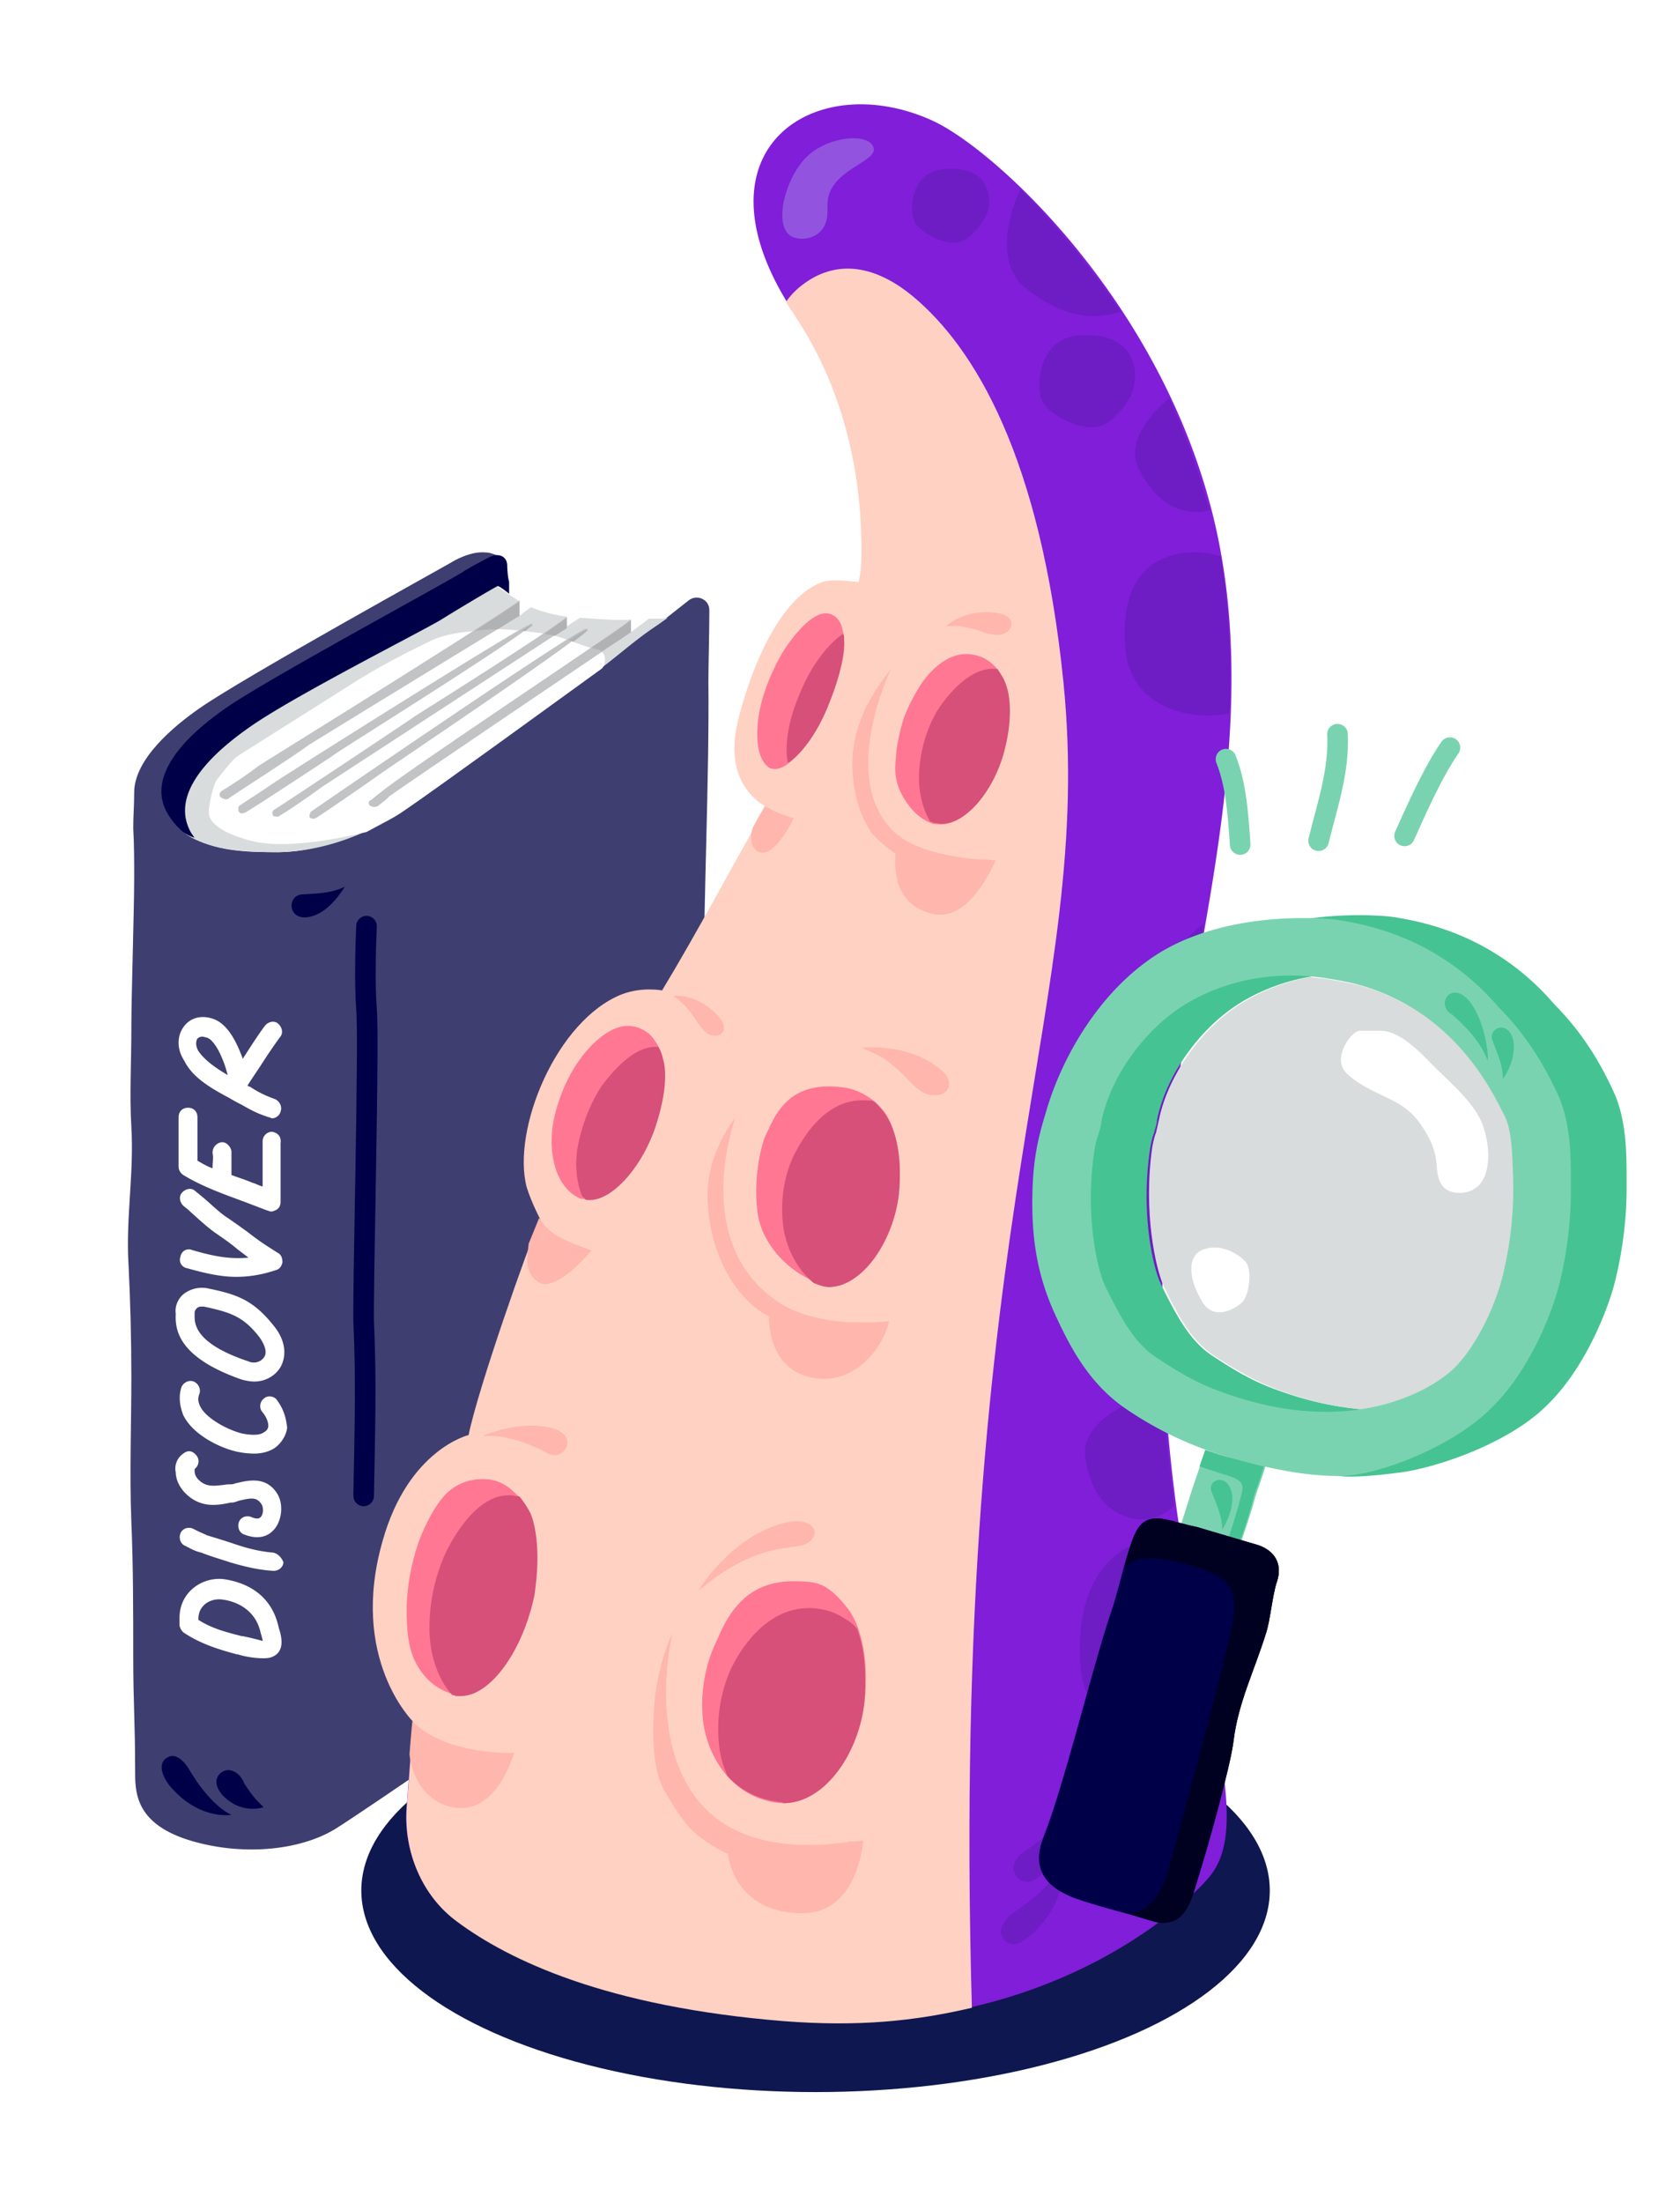
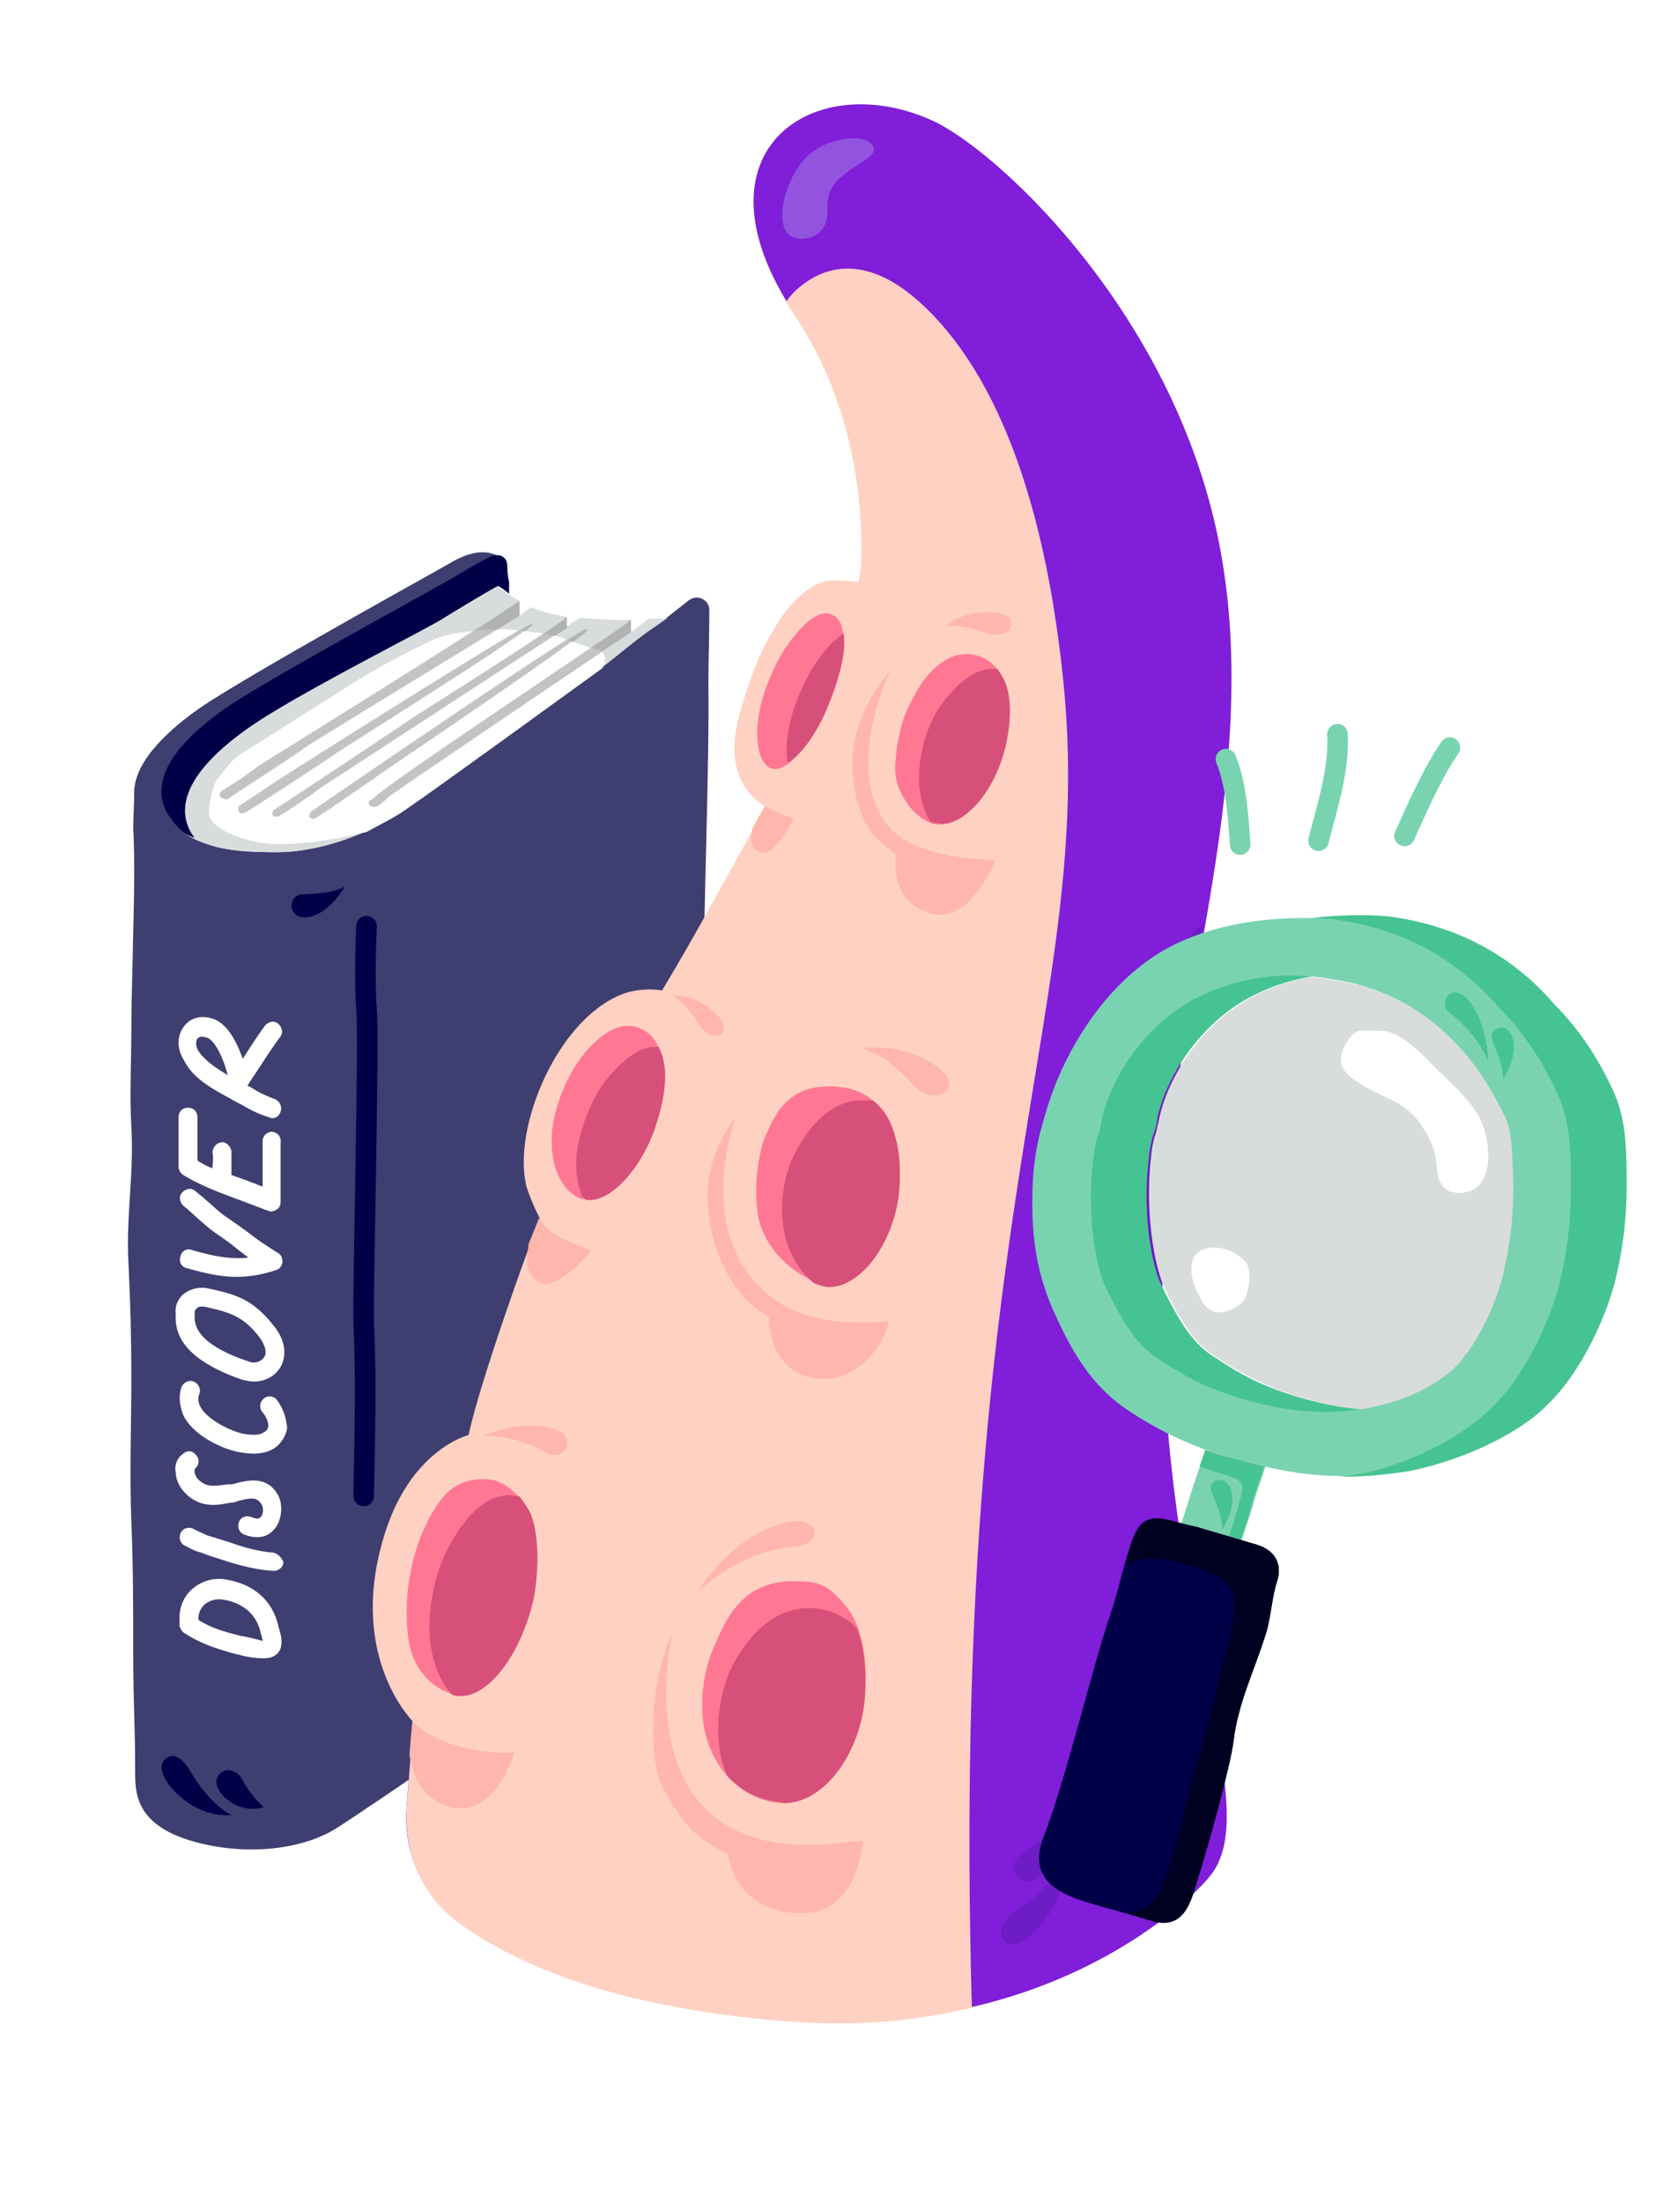
<svg xmlns="http://www.w3.org/2000/svg" width="190" height="249" viewBox="0 0 190 249">
  <g fill="none" fill-rule="evenodd">
    <path fill="#FFF" d="M0 0h190v249H0z" />
    <path fill="#3E3E71" fill-rule="nonzero" d="M79.262 161.677c0-5.32.64-9.88.32-14.984-.213-4.995 0-9.99 0-14.984 0-3.91-.213-7.818-.213-11.727 0-2.606.213-5.212.213-7.818 0-11.184.641-24.105.534-35.18 0-1.846.107-5.32.107-8.035 0-1.194-1.388-1.846-2.35-1.086-1.495 1.195-3.31 2.606-3.631 2.823-2.136 1.412-4.166 3.15-6.089 4.67-3.952 3.04-21.041 13.68-24.566 16.07-4.273 2.931-6.836 4.777-11.963 4.885-2.99 0-6.73 0-9.613-1.52-.107 0-.107-.108-.214-.108-.107-.109-.32-.217-.427-.217-.107-.109-.214-.109-.32-.218-.107-.108-.32-.217-.428-.325-.64-.435-1.068-1.086-1.495-1.738-2.884-4.777 3.097-9.663 6.515-12.052 4.914-3.475 25.849-14.767 27.024-15.527.534-.326 1.816-.869 2.884-1.52.213-.109.747-.217.961-.217-.427-.109-.961-.435-1.602-.435-1.175-.108-2.35.326-3.418.869-1.068.651-24.14 13.355-29.053 16.83-2.777 1.954-7.263 5.646-7.263 9.446 0 1.52-.107 2.606-.107 4.018.107 1.846.107 3.692.107 5.538 0 3.908-.32 13.246-.32 17.155 0 3.8-.214 7.384 0 11.075.32 5.212-.641 10.316-.32 15.528.213 4.234.32 8.469.32 12.703 0 5.538-.214 10.858 0 16.396.213 4.886.213 10.098.213 15.093 0 5.429.214 7.492.214 12.92 0 2.39-.107 5.973 5.981 7.927 5.875 1.846 12.604 1.303 16.77-1.303 3.631-2.28 23.07-15.635 27.13-18.676 2.03-1.52 3.952-3.257 6.088-4.669.64-.434 8.118-6.623 8.118-6.623-.107-4.126-.107-9.99-.107-14.984z" />
    <g fill="#FFF" fill-rule="nonzero">
      <path d="M31.517 183.936c-.64-3.04-2.777-4.886-5.981-5.43-2.457-.433-5.234 1.304-5.234 4.344v.76c0 .326.214.652.427.869 1.923 1.303 4.059 1.954 6.088 2.497h.107c.641.217 1.816.435 2.777.435.32 0 .641 0 .962-.11 1.602-.542 1.175-2.28.96-3.04l-.106-.325zm-4.059.977h-.107c-1.709-.434-3.418-.868-4.913-1.846v-.108c0-1.629 1.495-2.389 2.777-2.172 1.602.217 3.739 1.194 4.273 3.8l.106.326c0 .109.107.326.107.543a31.942 31.942 0 0 0-2.243-.543zM30.876 175.467c-1.388-.109-2.777-.435-4.379-.978-.961-.325-2.03-.651-3.098-.977-.427-.217-.747-.326-1.175-.543l-.427-.217c-.534-.217-1.175 0-1.388.543-.214.543 0 1.194.534 1.412l.427.217c.427.217.854.434 1.389.543 1.068.434 2.243.76 3.204 1.085 1.816.543 3.311.87 4.913.978h.107c.534 0 1.068-.435 1.068-.978-.213-.542-.64-.977-1.175-1.085zM26.604 167.649c-.214.108-.534.108-.748.108h-.107c-1.602.218-2.456.326-3.31-.542-.321-.326-.428-.652-.428-.978v-.217c.427-.326.64-.977.213-1.52-.427-.543-.96-.651-1.495-.217-.961.651-.961 1.737-.854 2.063 0 .869.427 1.737 1.068 2.389 1.709 1.737 3.631 1.411 5.127 1.085h.107c.32 0 .534-.108.854-.217 1.389-.325 2.03-.434 2.563.435.214.325.214 1.085-.106 1.411-.107.109-.32.326-1.068 0-.534-.217-1.175 0-1.389.543-.214.543 0 1.194.534 1.412.534.217 1.068.325 1.495.325.855 0 1.496-.325 2.03-.977.854-1.086.961-2.932.213-4.017-1.281-1.955-3.31-1.412-4.7-1.086zM31.303 158.202c-.32-.434-1.068-.543-1.495-.108-.427.326-.534 1.086-.107 1.52.428.543.641 1.086.641 1.52 0 .434-.32.652-.534.76-.427.326-1.388.326-2.457.109-1.709-.435-4.058-1.738-4.7-3.04-.213-.435-.32-.87-.106-1.412.214-.543-.107-1.195-.64-1.412-.535-.217-1.176.109-1.39.652-.32.977-.213 2.063.214 3.149 1.175 2.388 4.486 3.8 6.088 4.126a9.43 9.43 0 0 0 1.923.217c.854 0 1.709-.217 2.35-.652.748-.543 1.282-1.411 1.388-2.28-.106-.76-.213-1.846-1.175-3.149zM27.351 155.922c.428.109.962.217 1.389.217 1.389 0 2.563-.76 3.098-1.846.64-1.411.32-3.04-.962-4.56-2.35-2.932-4.272-3.474-7.37-4.126a3.388 3.388 0 0 0-2.884.76c-.534.543-.854 1.303-.747 2.063v.109c-.107 2.063.64 4.994 7.476 7.383zm-5.34-7.275v-.217c0-.108 0-.326.213-.543.214-.217.428-.217.535-.217h.32c2.99.652 4.38 1.086 6.195 3.366.64.869.961 1.737.64 2.28-.32.543-1.067.869-1.815.543-6.195-2.063-6.088-4.343-6.088-5.212zM21.69 141.264c-.534-.217-1.174.108-1.281.76a.965.965 0 0 0 .747 1.303c1.923.543 3.739.977 5.555.977 1.388 0 2.883-.217 4.486-.76.427-.109.64-.434.747-.869 0-.434-.106-.868-.534-1.085-1.388-.87-2.35-1.52-3.31-2.28a86.695 86.695 0 0 0-2.458-1.738c-.854-.543-2.029-1.737-2.99-2.497l-.534-.435c-.428-.434-1.068-.325-1.496.109-.427.434-.32 1.086.107 1.52l.534.434c.961.87 2.243 2.063 3.205 2.715.96.651 1.709 1.194 2.35 1.737l1.281.977c-2.243.218-4.166-.217-6.409-.868zM30.77 127.908c-.535 0-1.069.435-1.069 1.086v5.103c-.427-.108-.747-.325-1.175-.434-.747-.326-1.495-.543-2.35-.868v-.218-.651-1.846c-.106-.543-.64-1.086-1.174-.977a1.176 1.176 0 0 0-.962 1.194c.107.543 0 1.086 0 1.629v.108c-.64-.217-1.175-.542-1.709-.868v-4.886c0-.652-.427-1.086-1.068-1.086-.64 0-1.068.434-1.068 1.086v5.537c0 .435.214.76.534.978 2.136 1.302 4.593 2.171 6.943 3.04l2.563.977c.107 0 .214.109.428.109.213 0 .427-.109.64-.218.32-.217.428-.542.428-.868v-6.624c.107-.76-.32-1.194-.962-1.303zM25.963 124.108c.534.326.961.543 1.388.76.962.543 1.71.977 3.098 1.412.107 0 .214.108.32.108.428 0 .855-.325.962-.76.213-.543-.107-1.194-.641-1.411-1.175-.435-1.816-.76-2.67-1.303-.107-.109-.32-.109-.428-.217.32-.543.855-1.303 1.496-2.28a64.056 64.056 0 0 1 2.136-3.15c.427-.434.32-1.085-.107-1.52-.427-.434-1.068-.325-1.495.109-.428.543-1.175 1.629-2.35 3.475-.107.108-.107.217-.214.325-.64-1.737-1.602-3.8-3.204-4.452-1.389-.542-2.67-.217-3.418.76-.855 1.086-.855 2.606 0 3.91.961 1.954 3.097 3.148 5.127 4.234zm-3.632-6.732a.809.809 0 0 1 .534-.217c.214 0 .428.108.534.108.962.326 1.923 2.498 2.35 4.235-1.281-.76-2.563-1.629-3.31-2.714-.321-.543-.321-1.086-.108-1.412z" />
    </g>
    <path stroke="#000048" stroke-linecap="round" stroke-linejoin="round" stroke-width="2.329" d="M41.45 104.672c-.106 2.28-.213 6.732 0 9.338.321 3.583-.427 31.814-.32 35.506.32 6.406.107 13.03 0 19.544" />
    <path fill="#D9DCDC" fill-rule="nonzero" d="M73.387 69.926l-2.03 1.52v-1.411c-1.922.109-3.951-.109-5.767-.217l-1.495.977v-1.086s-1.282-.217-2.137-.434a19.937 19.937 0 0 1-1.922-.652l-1.282.978v-1.63c-1.495-.976-2.563-1.736-2.563-1.736s-4.7 2.931-6.41 3.8c-2.67 1.412-16.662 8.686-21.682 12.161-3.418 2.389-10.04 7.166-7.156 11.944.107.217.961.651.961.651 2.884 1.412 6.622 1.52 9.613 1.52 5.02-.108 10.04-1.954 14.313-4.886 3.525-2.388 18.158-13.03 22.217-15.961 2.03-1.52 3.952-3.257 6.088-4.669.64-.434 1.388-.977 1.388-.977-.32.108-.854.108-2.136.108z" />
    <path fill="#FFF" fill-rule="nonzero" d="M67.513 73.401c-2.03-.434-3.739-1.52-6.302-1.846-2.03-.217-4.38-.651-6.73-.326-2.136.218-4.058.326-5.98 1.303-1.603.76-5.769 2.823-9.08 4.995l-12.39 7.818c-.748.434-1.923 2.063-2.457 2.714-.534.76-.961 2.932-.961 3.8.107 1.738 3.098 2.715 4.7 3.15 3.631.977 9.613-.11 13.138-.978l1.815-.977c.855-.434 1.816-.977 2.564-1.52 3.525-2.389 18.158-13.03 22.217-15.961.32-.218.854-1.846-.534-2.172z" />
    <path fill="#C2C3C5" fill-rule="nonzero" d="M27.031 91.751c-.107-.109-.107-.543 0-.651.748-.543 2.35-1.52 3.098-2.063 1.174-.87 29.266-18.568 30.014-18.568 1.281 0-21.256 14.007-22.43 14.876-.749.543-9.08 5.972-9.827 6.406-.214.109-.641.326-.855 0zM35.042 92.403c-.107-.218 0-.435.107-.652.107-.109 30.227-20.739 31.189-20.739 1.175 0-23.499 16.504-23.712 16.722-.107.108-6.73 4.669-6.836 4.669-.214.217-.641.108-.748 0zM58.754 67.863c-4.593 3.258-28.84 18.242-29.48 18.676a46.972 46.972 0 0 1-4.166 2.823c-.213.109-.427.543-.106.76.32.218.534.218.64.218.107 0 .107 0 .214-.11 1.282-.868 7.69-4.994 8.972-5.971.641-.434 23.926-14.658 23.926-14.658v-1.738zM71.358 71.447v-1.412c-2.03 1.629-25.635 17.264-28.198 19.436-.748.543-1.175.977-1.282.977-.214.109-.214.326-.107.543.107.109.534.326.961.109.107-.109.641-.435 1.282-1.086 1.923-1.412 27.344-18.567 27.344-18.567zM64.095 70.904v-1.195c-2.35 1.955-16.77 10.967-17.09 11.184-.748.543-14.633 9.772-16.022 10.64-.214.11-.214.435-.107.652.107.109.427.109.534.109.107 0 .107 0 .214-.109 1.495-.868 4.059-2.714 4.806-3.257.32-.217 27.665-18.024 27.665-18.024z" />
    <path fill="#B0B2B4" fill-rule="nonzero" d="M64.842 72.532c1.175-.868 1.816-1.411 1.602-1.411-.106 0-.96.434-2.136 1.194.107.109.32.109.534.217zM62.706 71.88c.855-.542 1.389-.868 1.389-.868v-1.194c-.428.326-1.389.977-2.564 1.846.427 0 .855.108 1.175.217zM54.482 71.23c.64-.11 1.175-.11 1.815-.11 1.496-.976 2.457-1.52 2.457-1.52v-1.628a335 335 0 0 1-5.127 3.366c.32-.109.641-.109.855-.109zM59.395 71.338c.64-.543.961-.76.854-.76-.106 0-.64.217-1.388.76.107-.109.32-.109.534 0zM66.872 73.184c.213.108.427.108.64.217.214 0 .428.109.535.217 2.03-1.303 3.31-2.171 3.31-2.171v-1.412c-.426.434-2.135 1.629-4.485 3.149z" />
    <path fill="#000048" fill-rule="nonzero" d="M57.366 63.954c0-1.085-.962-1.52-2.03-.977a49.749 49.749 0 0 0-2.777 1.52c-1.175.869-22.003 12.053-27.023 15.527-3.418 2.39-9.4 7.275-6.516 12.053.748 1.194 1.602 2.171 2.99 2.606-.106-.109-.213-.326-.32-.435-2.883-4.777 3.098-9.663 6.516-12.052 4.913-3.475 19.12-10.64 21.683-12.161.854-.543 6.088-3.692 6.408-3.8 0 0 .214 0 1.282.868v-1.411c-.107-.109-.213-1.303-.213-1.738zM18.807 198.703c.747-.543 1.709-.217 2.67 1.411 2.456 4.127 4.7 4.995 4.7 4.995s-3.739.652-7.05-3.366c-1.282-1.737-.855-2.714-.32-3.04zM24.788 200.549c.748-.869 2.03-.543 2.67.651.107.109.107.326.214.435.427.651.961 1.411 1.388 1.845a449110.725 449110.725 0 0 0 .748.76s-2.35.87-4.486-1.194c-.748-.76-1.175-1.737-.534-2.497zM35.149 103.586c2.243-.543 3.738-3.257 3.845-3.366-1.602.76-3.204.76-4.913.869-1.71.217-1.496 3.149 1.068 2.497z" />
    <g fill="#0E174F" fill-rule="nonzero" transform="translate(40 190)">
-       <ellipse cx="52.235" cy="23.66" rx="51.372" ry="22.78" />
-     </g>
+       </g>
    <g fill-rule="nonzero">
      <path fill="#801ED9" d="M51.702 217.08a14.574 14.574 0 0 1-5.713-12.86 390.562 390.562 0 0 1 2.263-22.585c.97-8.213 1.186-7.457 3.989-15.238 2.695-7.456 7.438-25.395 10.133-30.258 8.948-16.318 17.356-30.15 26.303-46.468 2.695-4.97 8.84-22.37 8.948-26.476.108-9.617-2.264-19.56-7.654-27.556-12.505-18.587 2.156-28.205 15.631-21.937 7.546 3.566 27.705 22.37 32.448 48.629 3.45 18.803-1.186 38.363-4.097 55.437-9.27 54.681 10.78 84.507 2.911 94.233-1.51 1.945-10.564 11.023-26.842 14.805-6.037 1.405-13.152 2.053-21.237 1.405-20.266-1.837-31.262-6.808-37.083-11.131z" />
      <path fill="#6E1CC4" d="M113.471 219.133c-.539-.756-.323-1.945 1.402-3.134 4.42-2.917 5.282-5.511 5.282-5.511s.862 4.106-3.45 8.105c-1.724 1.62-2.802 1.189-3.234.54zM115.196 212.325c-.97-.864-.647-2.27.647-3.026.108-.108.323-.216.431-.324.755-.54 1.51-1.08 1.94-1.62.216-.217.432-.433.54-.65l.215-.215s1.078 2.593-1.078 5.187c-.647.864-1.832 1.405-2.695.648.108 0 0 0 0 0z" />
      <path fill="#A58BE4" d="M89.432 26.67c1.078.648 3.018.324 3.773-1.081.755-1.405 0-2.594.755-4.107 1.293-2.593 5.174-3.35 4.85-4.755-.43-1.729-4.958-1.404-7.438.865-2.479 2.27-3.988 7.78-1.94 9.077z" opacity=".5" />
-       <path fill="#6E1CC4" d="M128.348 42.123c-.108-1.837-1.294-4.539-6.253-4.215-4.958.324-4.958 6.376-4.096 7.673.862 1.297 5.174 3.998 7.546 1.945 2.372-1.945 2.91-3.782 2.803-5.403zM111.854 22.455c-.107-1.513-1.078-3.674-5.066-3.35-3.989.324-3.989 5.079-3.234 6.16.754 1.08 4.096 3.242 6.037 1.512 1.94-1.729 2.371-3.133 2.263-4.322zM115.95 32.505c4.205 3.35 7.439 3.566 10.026 2.918.216-.108.54-.108.755-.216a91.42 91.42 0 0 0-11.32-13.833c-1.508 3.134-2.694 8.537.54 11.13zM134.277 62.439c-3.234.324-7.654 2.161-7.007 10.698.539 7.349 8.193 8.321 11.75 7.457.216-5.944 0-11.78-.97-17.723-1.402-.432-2.695-.54-3.773-.432zM130.827 173.854c-3.88.324-9.378 3.89-8.624 14.265.755 9.942 12.074 10.374 15.523 8.753-.97-5.836-2.91-14.265-4.312-23.018-1.078-.216-1.724-.108-2.587 0zM128.779 52.93c1.725 3.457 3.773 4.538 5.606 4.862.754.108 1.509.108 2.371-.108a79.797 79.797 0 0 0-4.527-12.644c-1.94 1.513-4.96 4.971-3.45 7.89zM122.742 164.668c.54 3.783 2.156 5.512 3.773 6.376 1.51.757 3.989 1.297 6.253-.864-.432-3.566-.863-7.457-1.186-11.455-.755-.432-1.51-.649-1.94-.649-1.941.109-7.439 2.81-6.9 6.592z" />
      <path fill="#FFD1C2" d="M103.23 33.478c-3.665-3.026-7.869-4.323-11.858-1.73-.97.649-1.832 1.405-2.479 2.378.323.54.647.972.97 1.513 5.39 7.997 7.762 17.83 7.546 27.556 0 1.513-.323 2.594-.323 2.594s-3.019-.432-4.097 0c-6.252 2.27-9.486 14.805-9.81 17.074-.862 5.944 2.911 7.997 3.45 8.321-3.88 6.808-7.761 14.157-11.75 20.749 0 0-2.264-.433-4.528.432-7.438 2.918-12.504 15.345-10.78 21.83.54 1.728 1.51 3.565 1.51 3.565-1.402 3.242-7.007 19.128-8.085 24.423 0 0-6.792 1.62-9.702 11.887-3.881 13.4 3.45 20.532 3.45 20.532-.216 2.378-.54 7.24-.755 9.726-.324 4.971 1.724 9.942 5.713 12.86 5.821 4.323 16.817 9.618 36.975 11.239 8.409.648 14.769 0 21.237-1.513-2.587-91.423 14.014-113.468 10.349-149.886-2.587-25.396-10.026-37.715-17.033-43.55z" />
      <path fill="#FFB6AC" d="M81.024 114.634c-2.156-2.269-4.744-2.161-4.851-2.053.43.324.754.54 1.078.865 1.724 1.837 1.401 2.053 2.371 3.025 1.078 1.297 3.558.325 1.402-1.837zM112.501 69.247c-3.342-.432-5.39 1.405-5.498 1.513h1.51c2.695.432 2.587.864 3.988.973 1.833.324 3.126-2.162 0-2.486zM97.625 208.002c-.431.109-.755.109-1.186.109h-.323s-.108 0-.432.108c-24.794 3.242-20.266-21.29-19.62-23.667 0 0-1.616 3.242-2.047 7.781-.216 2.702-.432 7.457 1.185 10.158.755 1.297 2.049 3.35 2.911 4.215 2.048 1.945 4.204 2.81 4.204 2.81s.54 6.375 7.87 6.7h.754c6.145-.109 6.684-8.214 6.684-8.214zM46.635 194.494s-.215 2.27-.323 3.783c.431 3.674 2.803 5.835 5.39 6.051 3.989.324 5.821-4.322 6.468-6.267 0 .108-7.87.324-11.535-3.567zM60.865 144.893c2.048 1.296 6.037-3.567 6.037-3.567-3.989-1.404-4.959-2.16-5.93-3.674l-1.185 2.918c-.108 1.297-.647 3.134 1.078 4.323zM89.755 92.481c-1.617-.432-3.126-1.297-3.234-1.405-.754 1.297-.754 1.297-1.401 2.486-.431 1.405 0 2.377.647 2.701 1.832.865 3.988-3.782 3.988-3.782zM105.71 120.362c-3.558-2.486-8.193-1.945-8.193-1.945.647.324 2.156.972 2.587 1.296 2.803 2.162 2.48 2.486 3.989 3.567 2.156 1.512 5.174-.54 1.617-2.918z" />
-       <path fill="#FF7793" d="M100.104 125.765c-.647-.864-1.401-1.513-2.156-1.945-.862-.54-1.832-.865-3.018-.973-6.145-.648-7.438 3.674-8.409 5.62-.215.432-1.401 4.214-.862 8.429.431 3.998 4.204 7.564 7.762 8.32h.215c3.881.541 7.762-5.294 8.085-11.022.324-4.863-.97-7.456-1.617-8.429zM74.987 119.713c-.216-.864-.54-1.62-.97-2.16-.432-.65-.97-1.082-1.833-1.406-2.91-1.08-5.821 2.378-6.9 3.999-.215.324-1.94 2.81-2.694 6.592-.647 3.566.215 7.564 3.126 8.753h.216c2.695.648 6.468-3.242 8.085-8.105 1.401-4.215 1.185-6.7.97-7.673z" />
+       <path fill="#FF7793" d="M100.104 125.765c-.647-.864-1.401-1.513-2.156-1.945-.862-.54-1.832-.865-3.018-.973-6.145-.648-7.438 3.674-8.409 5.62-.215.432-1.401 4.214-.862 8.429.431 3.998 4.204 7.564 7.762 8.32h.215c3.881.541 7.762-5.294 8.085-11.022.324-4.863-.97-7.456-1.617-8.429zM74.987 119.713c-.216-.864-.54-1.62-.97-2.16-.432-.65-.97-1.082-1.833-1.406-2.91-1.08-5.821 2.378-6.9 3.999-.215.324-1.94 2.81-2.694 6.592-.647 3.566.215 7.564 3.126 8.753h.216c2.695.648 6.468-3.242 8.085-8.105 1.401-4.215 1.185-6.7.97-7.673" />
      <path fill="#FFB6AC" d="M78.975 179.798s3.45-5.836 9.271-7.565c4.42-1.297 4.959 1.945 2.156 2.485-2.048.325-5.821.325-11.427 5.08z" />
      <path fill="#FF7793" d="M96.008 181.959c-.755-.973-1.617-1.945-2.48-2.486-.97-.648-2.048-.756-3.45-.756-2.37-.108-4.527.648-5.928 1.945-1.833 1.621-2.695 3.89-3.234 5.08-.216.431-1.94 3.998-1.402 8.752.54 4.431 3.666 8.97 8.948 9.294h.215c4.636-.108 8.84-5.944 9.163-12.32.432-5.51-1.078-8.429-1.832-9.51z" />
      <path fill="#FFB6AC" d="M62.05 161.318c-3.341-.756-7.33.865-7.437.973.539 0 2.91-.324 7.114 1.837 1.94 1.405 4.205-2.053.324-2.81z" />
      <path fill="#FF7793" d="M59.787 171.044c-.431-1.08-.97-1.837-1.617-2.377-.647-.649-1.51-1.189-2.48-1.405-2.048-.324-3.988.216-5.39 1.729-1.185 1.297-2.048 3.134-2.479 4.107-.215.432-1.725 3.998-1.832 8.645 0 2.053.107 4.322.97 6.051.97 1.946 2.587 3.35 4.743 3.783h.216c3.45.324 7.33-5.08 8.408-11.24.755-5.186-.108-8.212-.539-9.293zM113.795 77.46a7.346 7.346 0 0 0-1.186-2.053c-.539-.54-1.186-1.08-2.048-1.297-3.234-.973-5.714 2.053-6.684 3.674-.323.54-.97 1.621-1.617 3.242a23.2 23.2 0 0 0-.862 3.674c-.108 1.621-.431 2.918.431 4.755.755 1.621 2.048 3.134 3.773 3.674h.216c2.91.54 6.468-3.35 7.653-8.104 1.078-4.215.647-6.592.324-7.565z" />
      <path fill="#D65079" d="M113.58 84.916c1.077-4.106.538-6.592.215-7.456-.216-.756-.647-1.297-.97-1.837-3.019-.432-5.606 2.918-6.576 4.322-.324.433-1.94 3.026-2.264 6.809-.216 2.16.216 4.43 1.186 6.051.215.108.323.108.539.216h.215c2.803.649 6.36-3.242 7.654-8.105z" />
      <path fill="#FF7793" d="M95.469 72.489c0-.756-.216-1.405-.324-1.837-.215-.54-.539-.973-1.078-1.189-1.832-.864-4.204 2.27-5.174 3.674-.216.325-1.725 2.594-2.695 5.944-.862 3.134-.862 6.808.97 7.78h.108c1.725.541 4.743-3.025 6.468-7.456 1.617-3.89 1.833-6.051 1.725-6.916z" />
      <path fill="#D65079" d="M74.124 127.386c1.402-4.215 1.186-6.7.863-7.673-.108-.54-.324-1.08-.54-1.404h-.323c-2.479 0-4.743 2.701-5.929 4.214-.323.432-2.048 3.026-2.802 6.808-.432 2.053-.216 4.215.43 5.836l.109.108.107.108.216.216c2.695.432 6.252-3.458 7.87-8.213zM52.133 191.685h-.539c-.108 0-.215-.108-.323-.108h-.108l-.108-.108c-1.617-1.838-2.587-4.755-2.48-7.997.109-4.539 1.726-7.78 2.049-8.43.97-1.836 3.45-6.051 6.9-6.051.215 0 .538 0 .754.108h.431l.108.108c.431.54.862 1.189 1.186 1.837.323.757 1.293 3.674.43 9.294-1.293 6.16-4.958 11.347-8.3 11.347zM93.852 79.297c1.509-3.782 1.617-6.052 1.617-6.916 0-.324 0-.54-.108-.757-.97.649-2.048 1.73-3.126 3.35-.324.433-1.725 2.702-2.695 5.944-.54 1.945-.755 3.89-.431 5.295 1.724-1.08 3.557-3.782 4.743-6.916zM101.721 134.194c.324-4.863-.97-7.456-1.725-8.429-.43-.54-.754-.973-1.185-1.297-.324-.108-.647-.108-.97-.108-4.528-.216-7.115 4.323-8.086 6.268-.215.432-1.724 3.566-1.185 7.889.323 2.485 1.509 4.863 3.45 6.484 1.508.648 2.047.432 2.155.432 3.665-.324 7.223-5.836 7.546-11.239zM88.462 203.68c-2.48-.216-4.528-1.189-6.145-2.918l-.108-.108v-.108c-.43-.973-.754-2.053-.862-3.134-.539-4.43.862-7.78 1.294-8.753.97-2.053 3.88-6.916 8.84-6.916h.43c1.294.108 2.48.432 3.45 1.08.539.325 1.078.649 1.51 1.19l.107.107v.108c.755 2.053.97 4.43.862 7.24-.43 6.593-4.527 12.212-9.055 12.32h-.215l-.108-.108z" />
      <path fill="#FFB6AC" d="M88.354 147.378c-10.564-6.7-5.174-21.073-5.174-21.073s-2.156 2.594-2.911 6.268c-.539 2.594-.216 6.592 1.294 9.942 1.185 2.81 3.234 5.187 5.39 6.268 0 1.08.215 6.484 5.605 7.024 4.42.432 7.438-3.782 7.977-6.484-1.832.216-3.018.108-4.958.108-2.156-.216-4.851-.648-7.223-2.053zM111.208 97.128h-.647c-.647-.108-1.294-.108-1.833-.216-3.665-.54-6.252-1.513-7.87-3.134-5.928-6.16-.107-18.155-.107-18.155-.647.972-4.851 5.511-4.312 11.887.108 1.621.539 4.215 2.048 6.484.647.973 2.587 2.377 2.803 2.485-.108 1.19-.431 5.728 4.204 6.809 3.665.756 6.037-3.783 7.115-6.052-.431 0-.862-.108-1.401-.108z" />
      <path fill="#6E1CC4" d="M124.683 121.442c-1.078 3.134-2.156 6.484-2.48 12.212-.215 5.62.54 10.374 2.372 14.913 1.186 2.81 3.126 7.78 7.222 11.995-.97-12.103-.862-26.368 1.94-42.902.755-4.322 1.618-8.753 2.372-13.292-7.222 6.16-10.564 14.265-11.426 17.074z" />
    </g>
    <g>
      <path fill="#7AD3B0" fill-rule="nonzero" d="M138.76 164.641c-.854-.217-1.71-.542-2.457-.759-.534 1.844-1.282 3.687-1.817 5.531-.427 1.41-1.175 3.362-1.389 5.097.641.109 1.176.326 1.817.434l3.847 1.085.854.434c.748-2.278 1.71-4.88 2.351-7.267.214-.759.855-2.386 1.176-3.579-1.603-.217-2.992-.65-4.381-.976z" />
      <path fill="#46C392" fill-rule="nonzero" d="M138.76 164.641c-.854-.217-1.71-.542-2.457-.759-.214.65-.428 1.193-.641 1.844 0 0 2.244.759 2.992.976.961.325 2.137.65 1.816 1.843-.32 1.736-2.244 7.484-2.244 7.484l1.283.325c.748-2.277 1.71-4.772 2.244-7.05.213-.759.854-2.385 1.175-3.578-1.39-.326-2.778-.76-4.167-1.085zM182.786 144.252c.748-3.145 1.175-6.616 1.175-9.87v-.867c0-3.253 0-6.94-1.496-10.194-1.71-3.688-3.633-6.616-6.198-9.327l-.427-.434c-1.603-1.844-5.984-6.724-13.998-9.002a32.875 32.875 0 0 0-4.702-.976c-.107 0-11.22-1.301-19.555 3.688-6.946 4.23-11.22 12.038-12.93 17.894-.961 3.145-1.602 5.64-1.602 10.52 0 4.664.748 8.351 2.35 12.038 1.817 4.013 3.954 8.243 8.228 11.171 2.244 1.518 5.984 3.796 11.434 5.423 2.672.759 3.42 2.06 6.412 2.494 1.389.217 4.701-.108 6.304-.325 4.381-.434 12.93-3.362 17.204-7.7 4.488-4.338 7.16-11.496 7.8-14.533zm-12.182 10.303c-2.565 2.386-11.968 8.134-27.142 2.17-2.457-.977-4.488-2.278-6.304-3.471-2.351-1.519-3.847-4.013-5.77-7.917-.962-1.844-2.458-8.243-1.283-15.726.107-.542.214-1.085.428-1.627.106-.434.32-.976.32-1.41 1.069-5.314 5.236-10.954 10.152-13.665 3.098-1.735 8.228-3.579 15.066-2.603 0 0 2.779.434 3.847.76 10.9 3.036 15.067 11.93 16.563 14.857.855 1.736.855 4.555.962 7.375v.976c0 2.82-.32 5.857-.962 8.677-.641 3.795-3.206 9.11-5.877 11.604z" />
      <path fill="#D9DCDC" fill-rule="nonzero" d="M170.39 143.276c.641-2.82.962-5.857.962-8.676v-.976c0-2.712-.107-5.531-.962-7.375-1.496-3.037-5.77-11.822-16.563-14.858-1.175-.326-3.846-.76-3.846-.76-.642-.108-1.283-.108-1.817-.216-2.885.542-5.236 1.518-6.946 2.494-4.915 2.711-9.083 8.351-10.151 13.665-.107.434-.214.976-.32 1.41-.214.542-.321 1.085-.428 1.627-1.069 7.483.427 13.882 1.282 15.726 1.924 4.012 3.42 6.398 5.77 7.917 1.817 1.193 3.954 2.494 6.305 3.47 4.06 1.627 7.694 2.386 10.9 2.603 5.129-.868 8.548-3.145 9.937-4.447 2.458-2.602 4.916-7.808 5.877-11.604z" />
      <path fill="#7AD3B0" fill-rule="nonzero" d="M176.481 144.577c.748-3.145 1.176-6.615 1.176-9.869v-.867c0-3.254 0-6.941-1.496-10.195-1.71-3.687-3.634-6.616-6.198-9.327l-.428-.434c-1.602-1.844-5.984-6.724-13.998-9.001a32.875 32.875 0 0 0-4.702-.977c-.106 0-11.22-1.3-19.554 3.688-6.946 4.23-11.22 12.038-12.93 17.895-.962 3.145-1.603 5.64-1.603 10.52 0 4.663.748 8.35 2.35 12.038 1.817 4.013 3.955 8.242 8.229 11.17 2.244 1.519 5.984 3.796 11.434 5.423 3.953 1.085 8.12 2.17 12.716 2.17 4.38 0 12.93-3.363 17.204-7.701 4.488-4.338 7.159-11.496 7.8-14.533zM164.3 154.772c-2.564 2.386-11.968 8.134-27.141 2.169-2.458-.976-4.488-2.278-6.305-3.47-2.35-1.519-3.847-4.013-5.77-7.918-.962-1.843-2.458-8.242-1.282-15.725.106-.543.213-1.085.427-1.627.107-.434.32-.976.32-1.41 1.07-5.314 5.237-10.954 10.152-13.665 3.099-1.735 8.228-3.579 15.067-2.603 0 0 2.778.434 3.847.76 10.9 3.036 15.067 11.93 16.563 14.857.854 1.736.854 4.555.961 7.375v.976c0 2.82-.32 5.857-.961 8.676-.748 3.905-3.206 9.11-5.878 11.605z" />
      <path fill="#46C392" fill-rule="nonzero" d="M171.138 117.573c.428 2.06-1.068 4.338-1.175 4.338 0-1.627-.641-2.82-1.176-4.338-.534-1.41 1.817-2.386 2.351 0zM139.295 168.654c.427 1.952-1.069 4.23-1.069 4.23 0-1.519-.64-2.82-1.175-4.23-.641-1.41 1.71-2.278 2.244 0zM166.33 113.343c1.816 2.494 2.03 6.399 1.923 6.507-.214-.434-.855-2.494-4.06-5.206-1.924-1.084 0-4.12 2.137-1.301z" />
      <path fill="#000048" fill-rule="nonzero" d="M135.234 172.558c-1.175-.217-2.457-.65-3.633-.867-2.35-.434-2.992.867-3.633 2.602-.962 2.712-1.496 5.64-2.458 8.351-2.03 6.074-5.129 18.98-7.48 24.945-1.282 3.253-.213 5.53 3.527 6.94 2.778.977 5.663 1.627 8.441 2.495 4.275 1.41 4.809-2.711 5.664-5.314.855-2.712 3.526-12.147 3.847-14.967.534-4.338 2.35-7.917 3.633-12.038.534-1.518.748-4.447 1.282-5.965.641-1.952-.214-3.47-2.137-4.121l-7.053-2.06z" />
      <path fill="#FFF" fill-rule="nonzero" d="M153.72 116.488c-.961.217-1.923 1.952-2.03 2.82-.213 1.41.535 2.06 1.603 2.82 1.39.976 2.778 1.518 4.274 2.277 1.496.76 2.565 1.735 3.42 3.145.855 1.302 1.389 2.603 1.496 4.121.107 1.953.641 3.146 2.671 3.146 4.06-.109 3.527-5.965 2.137-8.568-1.282-2.278-3.419-4.013-5.236-5.857-1.496-1.518-3.846-4.012-6.09-3.904h-2.244zM140.577 147.072c.748-.868 1.069-3.796.214-4.555-1.069-1.085-2.992-1.952-4.702-1.302-1.603.543-1.923 2.82-.214 5.748 1.39 2.603 4.168.76 4.702.109z" />
      <path fill="#000021" fill-rule="nonzero" d="M129.998 217.024c4.275 1.41 4.809-2.711 5.664-5.314.855-2.712 3.526-12.147 3.847-14.967.534-4.338 2.35-7.917 3.633-12.038.534-1.518.748-4.447 1.282-5.965.641-1.952-.214-3.47-2.137-4.121l-6.946-2.06c-1.175-.218-2.458-.652-3.633-.868-3.42-.76-3.847 3.145-4.595 5.748 0 0 .641-2.495 7.053-.651 4.595 1.301 5.984 2.386 5.236 6.616-.748 4.23-7.267 27.98-7.267 27.98s-1.496 5.748-5.129 4.664c.855.325 1.924.65 2.992.976z" />
      <path stroke="#7AD3B0" stroke-linecap="round" stroke-linejoin="round" stroke-width="2.329" d="M140.257 95.448c-.214-3.145-.428-6.724-1.603-9.652M149.126 95.014c.961-3.904 2.35-7.917 2.137-12.038M158.85 94.472c1.175-2.603 3.099-7.05 5.129-9.978" />
    </g>
  </g>
</svg>